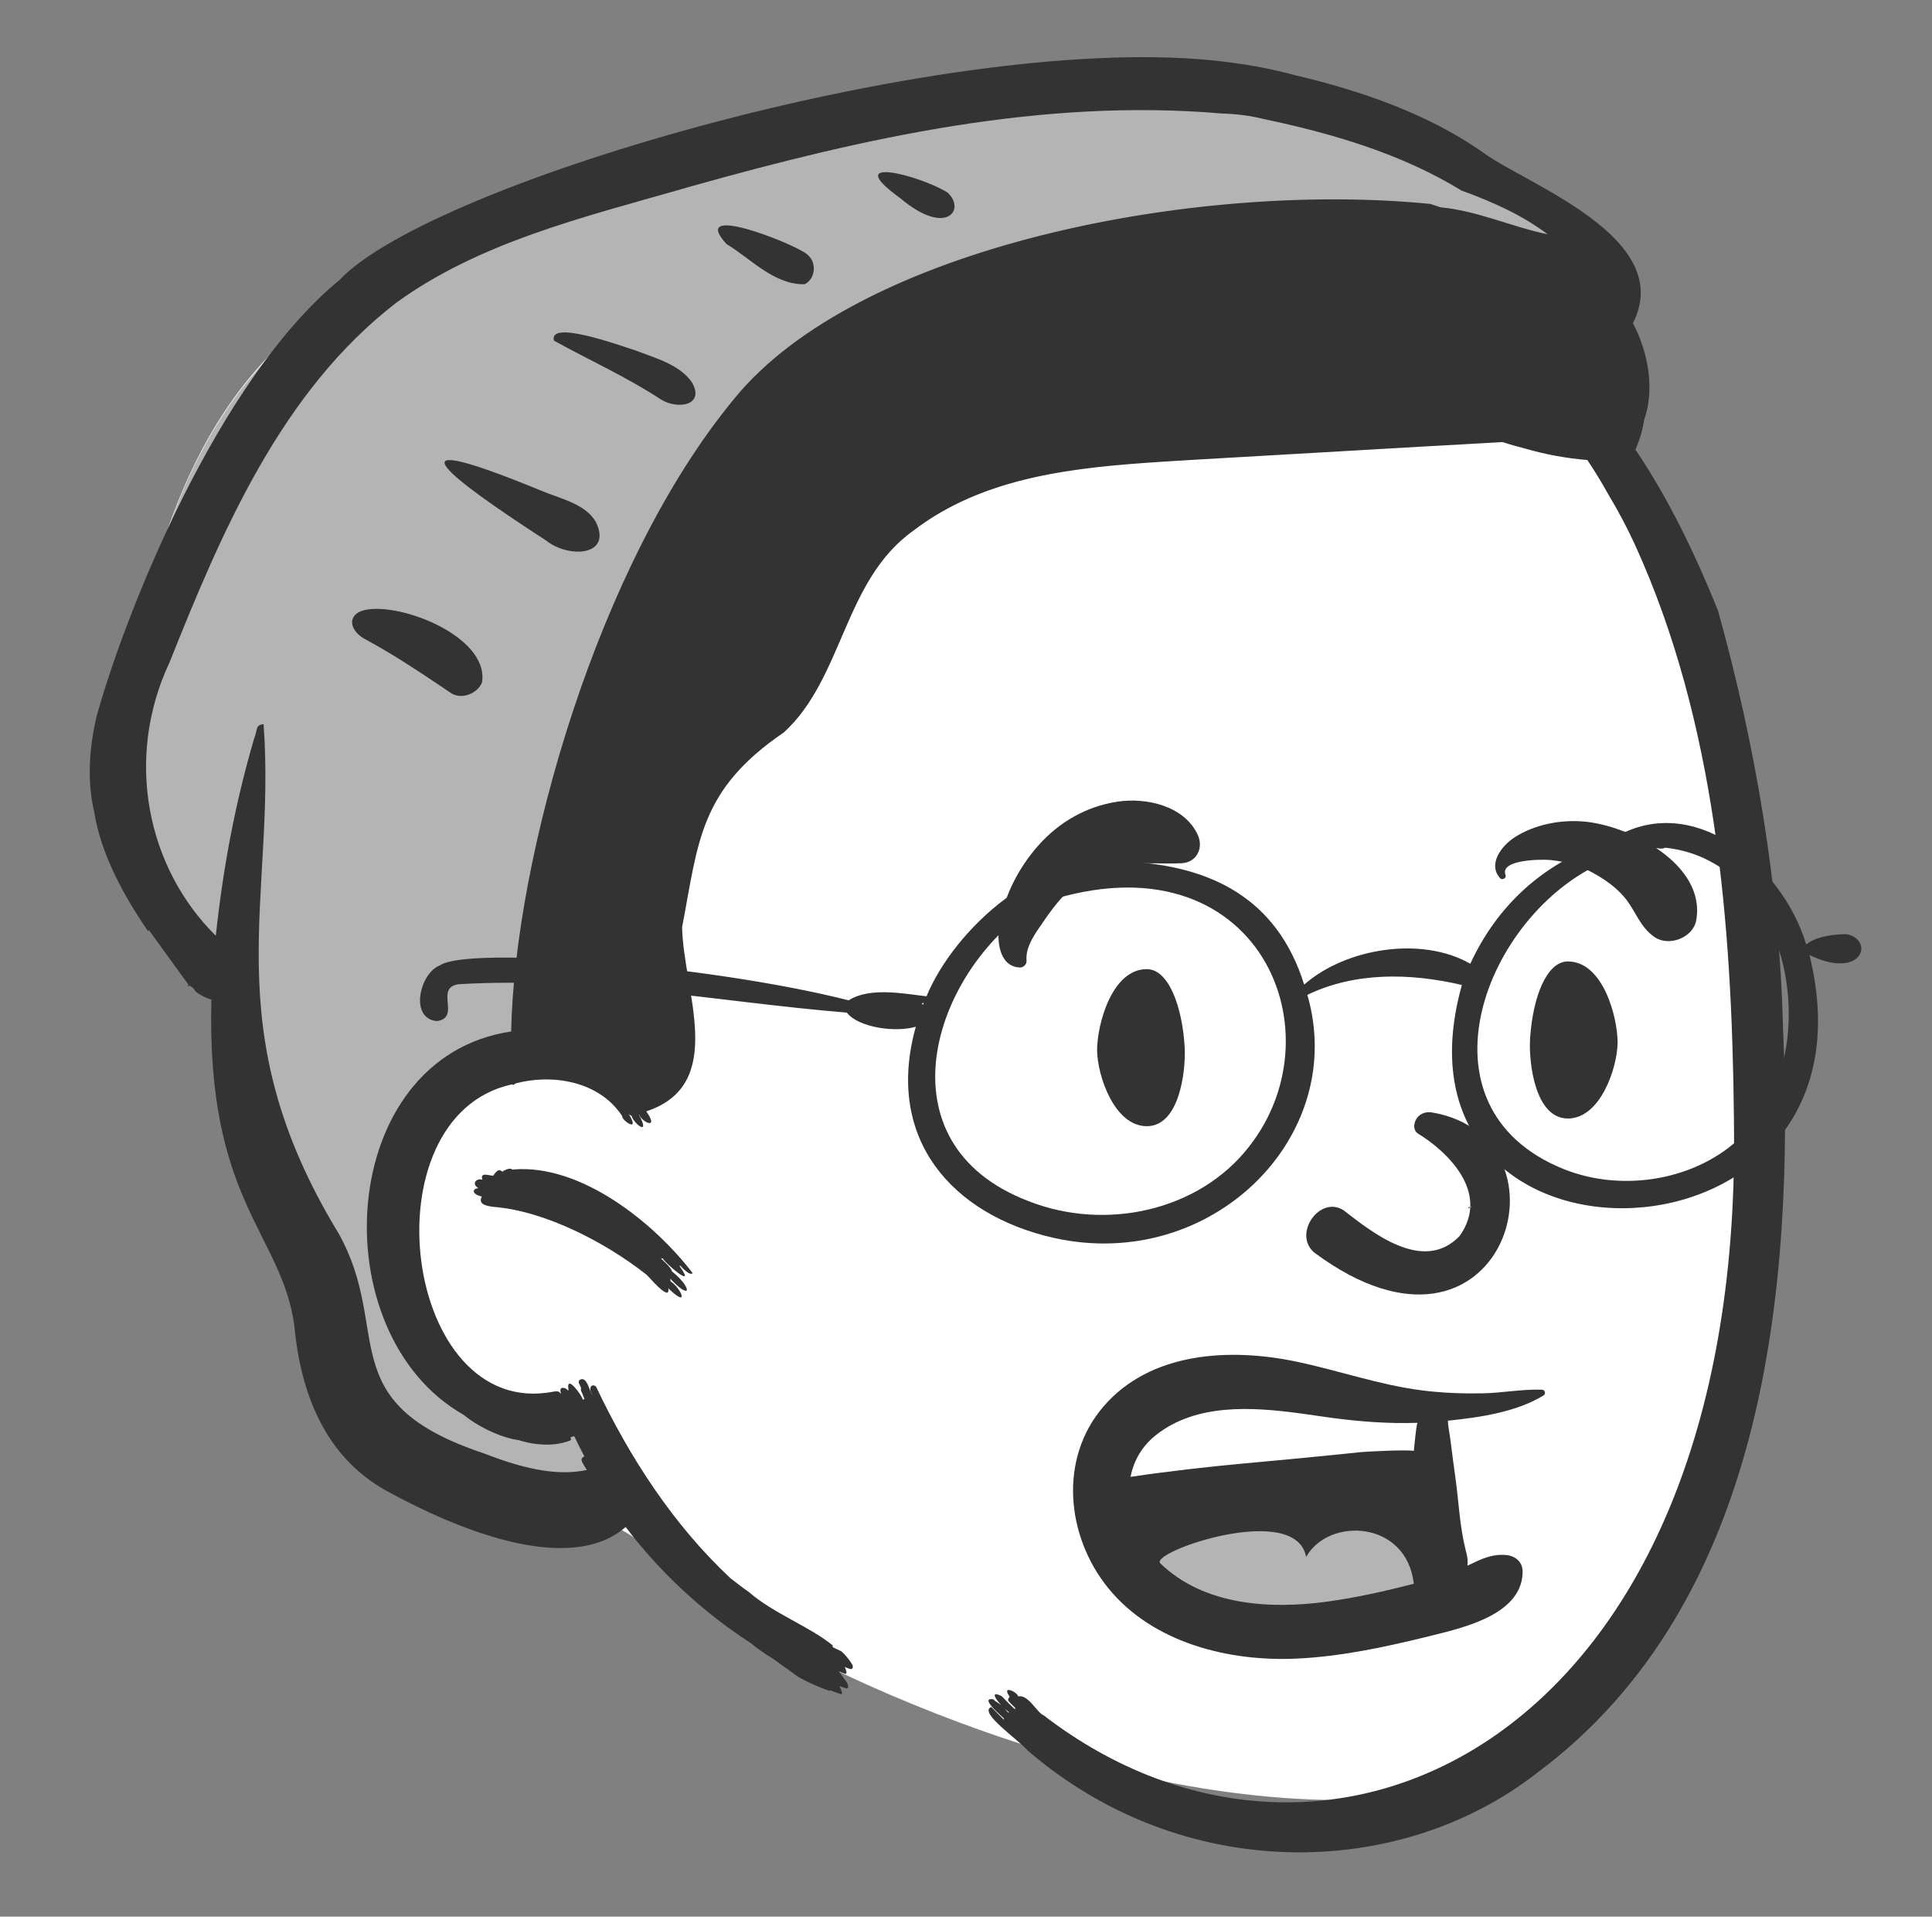
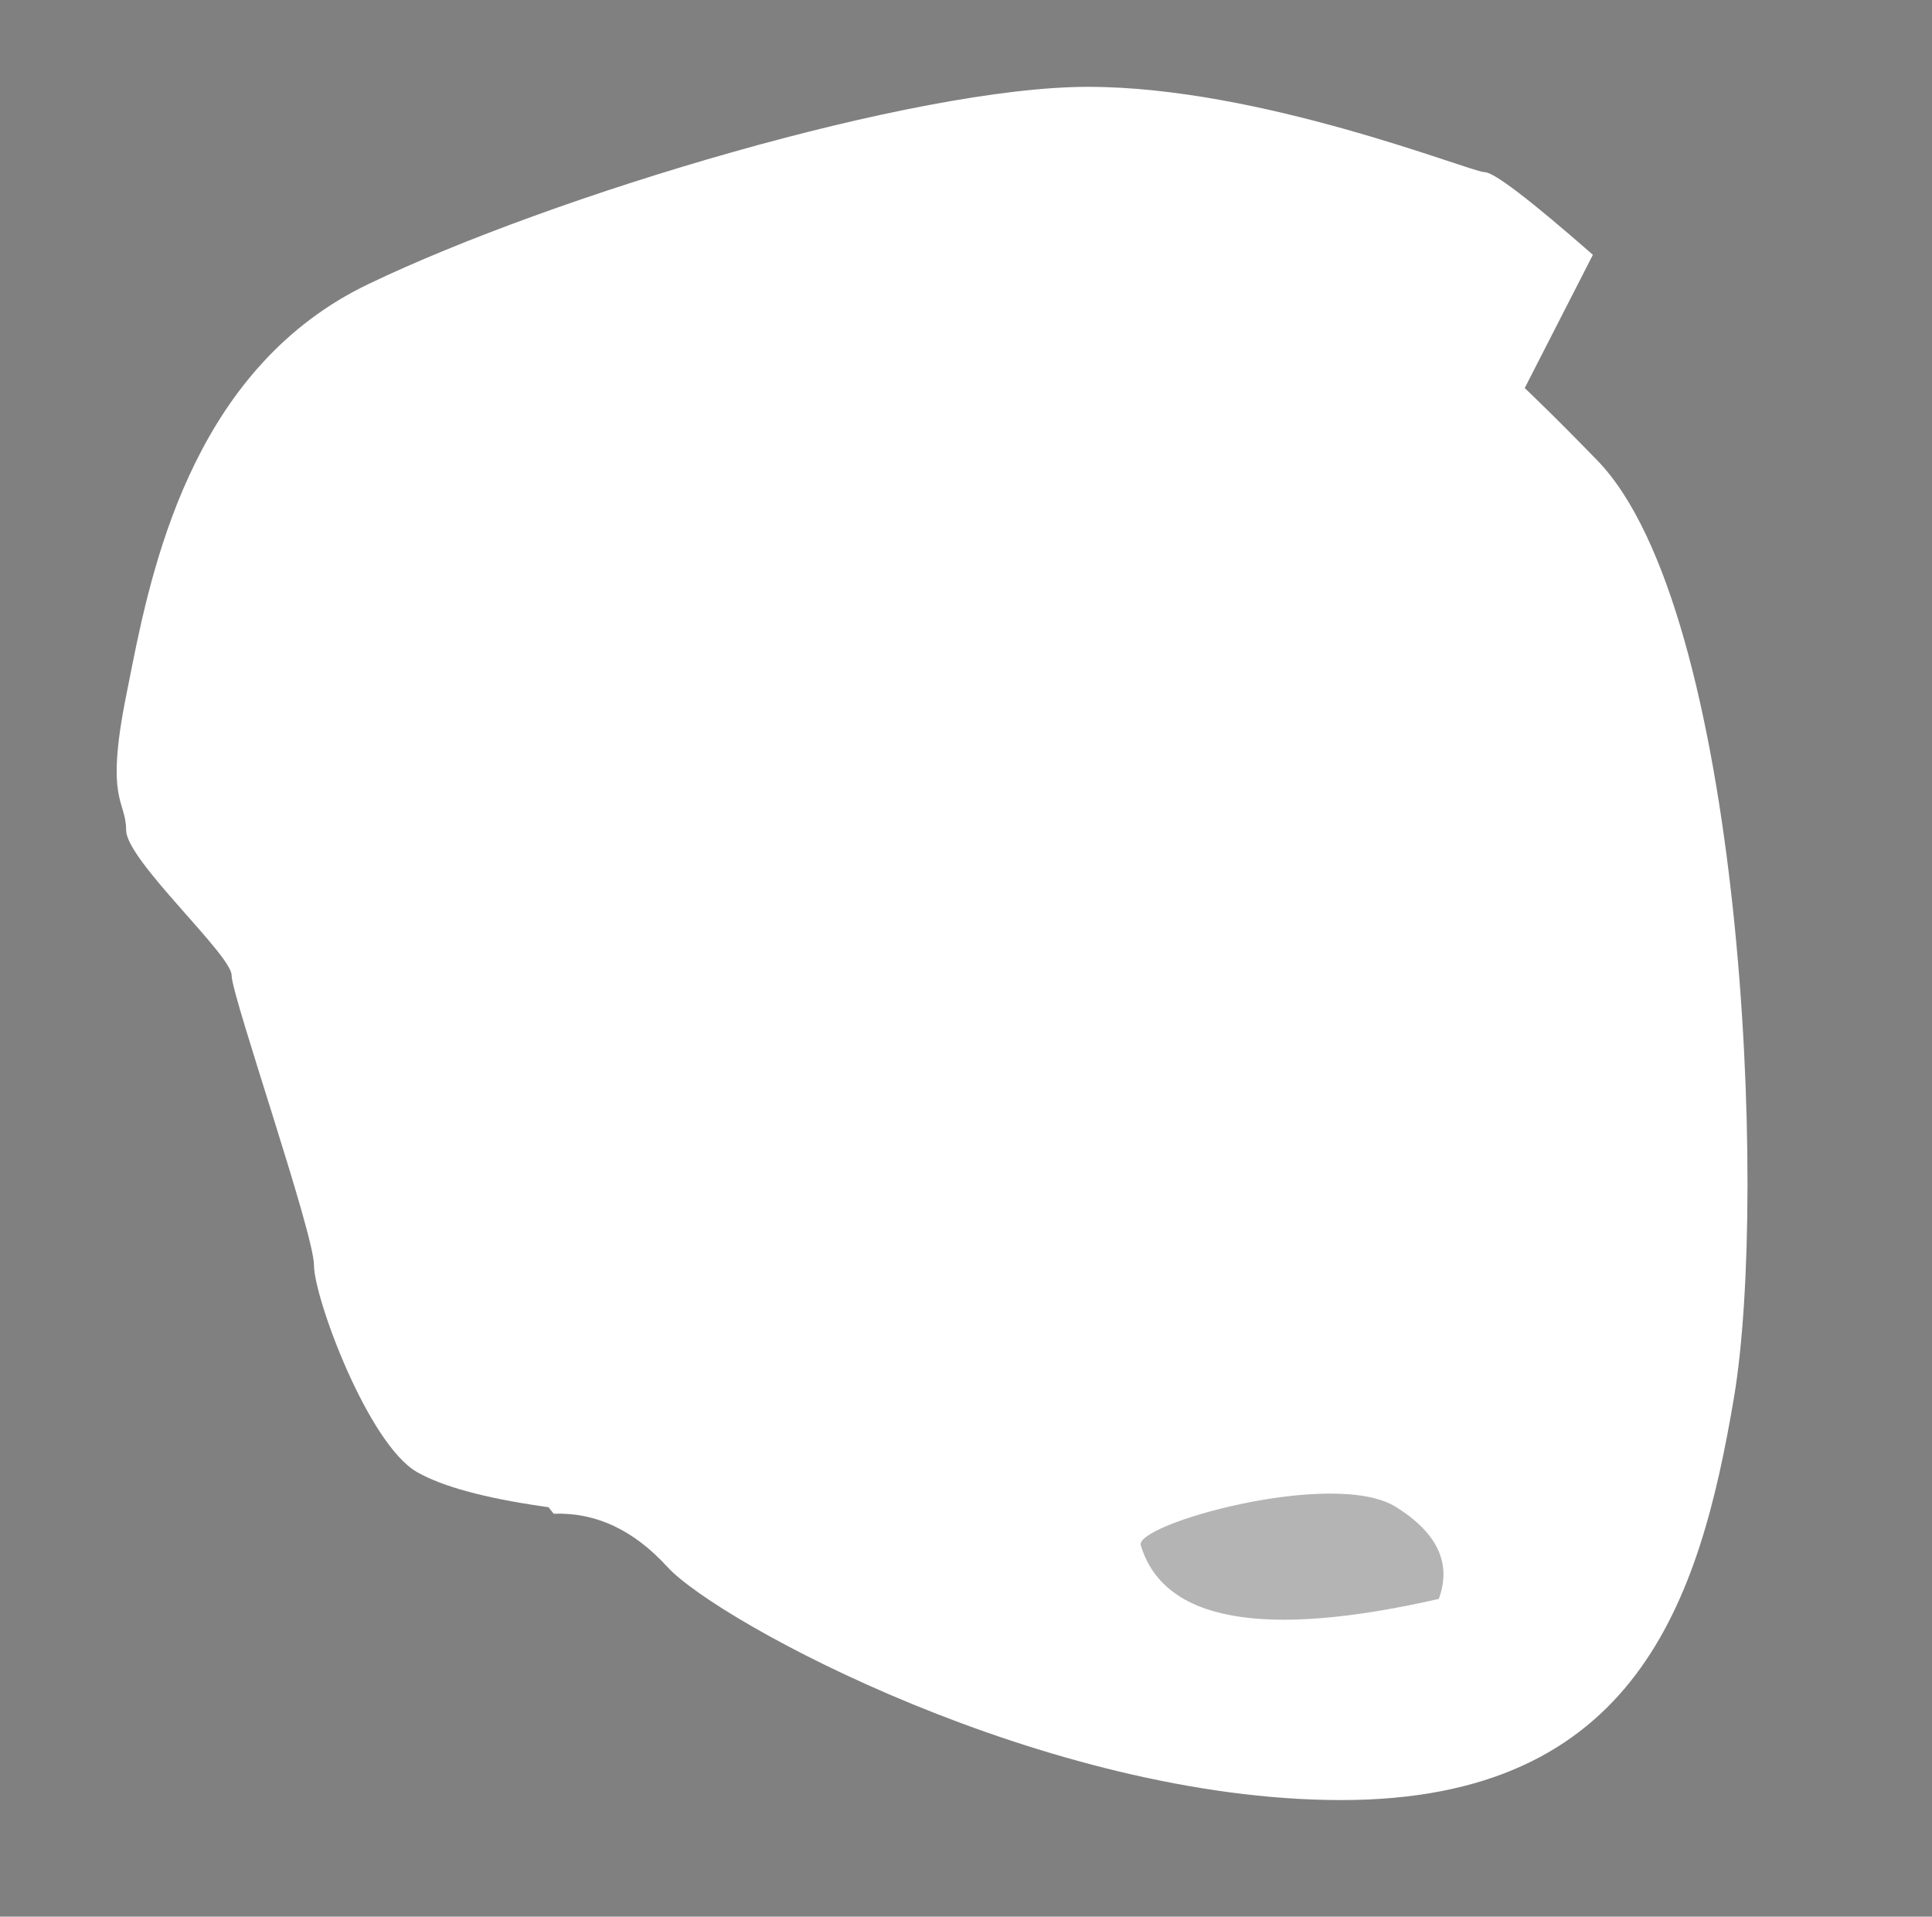
<svg xmlns="http://www.w3.org/2000/svg" width="122" height="121" viewBox="0 0 122 121" fill="none">
  <rect x="0" y="0" width="122" height="121" fill="#808080" stroke="none" />
  <path fill-rule="evenodd" clip-rule="evenodd" d="M68.712 5.482C79.577 5.482 92.612 10.761 93.72 10.866L93.75 10.868C94.334 10.868 96.612 12.607 100.586 16.086L96.282 24.499L96.63 24.832C98.297 26.433 99.72 27.893 100.843 29.044C110.014 38.439 111.662 75.327 109.501 88.191C107.339 101.055 103.336 113.642 84.7 113.642C66.064 113.642 45.33 102.413 42.136 98.916C40.007 96.585 37.615 95.468 34.961 95.565C34.852 95.427 34.744 95.29 34.636 95.153L34.246 95.097C30.573 94.564 27.941 93.847 26.35 92.945C23.243 91.183 19.828 81.923 19.828 79.883C19.828 77.864 14.729 63.173 14.627 61.618L14.626 61.575C14.626 60.276 7.964 54.301 7.964 52.404C7.964 50.507 6.622 50.622 7.964 43.936L8.354 41.972C9.783 34.853 12.58 23.066 23.243 17.944C34.961 12.316 57.738 5.482 68.712 5.482Z" fill="white" />
-   <path fill-rule="evenodd" clip-rule="evenodd" d="M68.71 5.554C79.575 5.554 92.61 10.832 93.718 10.938L93.748 10.939C94.331 10.939 96.61 12.679 100.584 16.158L99.618 18.045C78.226 18.466 63.503 20.208 55.448 23.271C46.11 26.823 40.247 40.316 37.861 63.75C34.599 65.299 31.336 67.337 28.073 69.864C24.81 72.392 23.985 73.698 25.595 73.781C25.455 79.198 25.888 82.981 26.893 85.129C27.898 87.278 31.379 88.543 37.334 88.923L38.846 94L38.637 96.353C37.473 95.828 36.247 95.59 34.959 95.637C34.85 95.499 34.742 95.362 34.634 95.224L34.244 95.169C30.571 94.636 27.939 93.918 26.348 93.016C23.241 91.255 19.826 81.995 19.826 79.955C19.826 77.936 14.727 63.245 14.625 61.69L14.624 61.647C14.624 60.347 7.962 54.373 7.962 52.475C7.962 50.578 6.619 50.693 7.962 44.007L8.352 42.043C9.781 34.925 12.578 23.137 23.241 18.016C34.959 12.387 57.736 5.554 68.71 5.554Z" fill="#B4B4B4" />
-   <path fill-rule="evenodd" clip-rule="evenodd" d="M21.434 17.68C27.278 11.464 60.456 1.849 77.242 3.887L77.745 3.952C79.085 4.123 80.405 4.38 81.708 4.731C85.919 5.716 90.269 7.209 93.749 9.701C96.653 11.741 105.817 15.071 103.116 20.406C104.118 22.307 104.492 24.656 103.815 26.529C103.73 27.176 103.531 27.772 103.276 28.39C105.416 31.553 107.11 35.132 108.481 38.535C110.877 47.1 112.369 56.014 112.587 64.752C113.314 81.355 111.497 101.186 97.067 111.922C88.351 118.725 74.696 118.953 64.901 110.518C64.345 109.859 61.73 108.08 62.603 107.768C62.862 108.043 63.129 108.31 63.401 108.573C63.389 108.544 63.386 108.515 63.392 108.483L63.136 108.251C62.654 107.805 62.031 107.158 62.741 107.284C62.772 107.321 62.807 107.352 62.84 107.389C62.991 107.479 63.105 107.558 63.193 107.627L63.238 107.663L63.224 107.649C62.815 107.211 62.57 106.765 63.182 107.05L63.263 107.09C63.535 107.377 63.811 107.651 64.093 107.919C64.088 107.887 64.093 107.856 64.11 107.822L63.847 107.568C63.591 107.316 63.63 107.315 63.755 107.112C63.211 106.347 64.228 106.801 64.299 107.099C64.935 106.949 65.493 108.145 65.903 108.291C83.86 122.125 109.919 109.85 109.497 71.3L109.491 70.546C109.367 58.219 108.332 45.55 103.244 34.391C102.75 33.316 102.196 32.271 101.587 31.259C101.167 30.5 100.718 29.761 100.236 29.041C98.884 28.932 97.549 28.684 96.234 28.299C95.782 28.185 95.336 28.059 94.89 27.91C88.367 28.267 81.989 28.655 75.448 29.023L73.405 29.15C67.864 29.507 62.133 30.079 57.662 33.513C53.275 36.64 53.255 42.806 49.499 46.239C44.143 49.881 44.104 53.166 43.073 58.534C43.149 62.581 45.949 68.46 40.811 70.163C41.678 71.401 40.47 70.806 40.375 70.372C40.365 70.374 40.355 70.377 40.348 70.377C41.12 71.816 39.985 70.91 39.884 70.447C39.824 70.43 39.763 70.387 39.702 70.326C40.481 71.586 39.223 70.704 39.297 70.474C37.793 68.158 34.698 67.798 32.517 68.412C32.49 68.495 32.393 68.502 32.333 68.458C23.056 70.473 25.45 89.717 34.956 87.857C35.363 87.773 35.353 87.969 35.434 87.988C35.214 87.41 35.833 87.645 35.827 87.767L35.864 87.765C35.894 87.762 35.882 87.759 35.904 87.767C35.692 86.585 36.887 88.297 36.793 88.367C36.829 88.345 36.87 88.333 36.907 88.328L36.866 88.216C36.667 87.687 36.684 87.907 36.686 87.604C36.537 87.229 36.526 87.393 36.561 87.149C37.084 86.742 37.239 87.975 37.414 88.066C37.114 87.647 37.352 87.306 37.635 87.533C39.776 92.046 42.542 96.286 46.116 99.626C46.507 99.935 46.902 100.239 47.312 100.526C48.833 101.853 51.164 102.707 52.588 103.882C52.588 103.902 52.578 103.926 52.564 103.95L52.596 103.98L52.629 104.011L53.124 104.249C53.27 104.373 53.401 104.512 53.517 104.665C53.641 104.809 53.75 104.967 53.843 105.134C53.889 105.339 53.787 105.424 53.593 105.336C53.507 105.307 53.423 105.273 53.338 105.241C53.343 105.249 53.345 105.254 53.35 105.259C53.378 105.301 53.566 105.739 53.349 105.667L53.323 105.657C53.204 105.614 53.085 105.565 52.969 105.519C53.107 105.691 53.233 105.879 53.345 106.037C53.464 106.161 53.537 106.307 53.566 106.472C53.561 106.564 53.51 106.603 53.418 106.591C53.277 106.545 53.139 106.496 53 106.445L53.04 106.521C53.138 106.714 53.277 107.037 53.03 106.929C52.818 106.863 52.615 106.788 52.411 106.705C52.394 106.739 52.36 106.752 52.292 106.72C51.644 106.489 51.018 106.207 50.419 105.874C49.892 105.49 49.36 105.113 48.831 104.731C48.334 104.432 47.853 104.099 47.395 103.724C44.326 101.738 41.64 99.215 39.508 96.404C35.944 99.498 28.817 96.543 24.408 94.121C20.509 91.957 18.976 87.955 18.58 83.64C17.756 77.832 13.019 75.844 13.349 63.099C13.341 63.101 13.334 63.101 13.324 63.101C13.152 63.05 12.985 62.982 12.827 62.894C12.665 62.816 12.512 62.724 12.368 62.612L12.191 62.367C12.099 62.315 12.017 62.262 11.954 62.209L11.921 62.251C11.817 62.376 11.887 62.188 11.893 62.15L11.585 61.731C10.855 60.732 10.055 59.612 9.403 58.716L9.382 58.753C9.368 58.78 9.36 58.8 9.367 58.809C7.815 56.575 6.355 53.876 5.95 51.263C5.471 49.25 5.658 47.177 6.076 45.312C7.866 38.784 13.732 24.012 21.434 17.68ZM63.548 107.961L63.451 107.874L63.537 107.982C63.581 108.037 63.627 108.087 63.702 108.138C63.697 108.121 63.697 108.104 63.699 108.084C63.65 108.046 63.599 108.005 63.548 107.961ZM77.167 7.167C65.784 6.186 54.589 8.699 43.726 11.741L42.977 11.957C36.801 13.723 30.27 15.312 25.05 19.093C17.758 24.69 13.992 33.594 10.706 41.815C7.836 47.924 9.303 54.811 13.628 59.076C14.078 54.838 14.845 50.724 16.043 46.642C16.294 46.005 16.104 45.796 16.643 45.713C17.458 56.711 13.447 64.837 21.384 77.872C24.829 84.023 20.842 88.523 30.568 91.759L30.831 91.86C32.857 92.626 35.07 93.231 37.055 92.803L36.877 92.513C36.696 92.215 36.641 92.07 36.904 91.942C36.897 91.927 36.888 91.913 36.877 91.896C36.664 91.492 36.458 91.084 36.261 90.67C36.181 90.697 36.101 90.716 36.019 90.738C36.072 90.838 36.079 90.938 35.929 90.972C35.394 91.156 34.845 91.229 34.283 91.195L34.162 91.186C33.527 91.147 33.127 91.031 32.769 90.923C32.651 90.904 32.532 90.884 32.415 90.86C31.263 90.604 30.044 89.953 29.256 89.308C20.263 84.19 21.192 66.766 32.277 65.119C32.504 54.149 37.711 35.641 46.352 25.188C54.163 15.572 75.487 11.404 90.323 12.874C90.539 12.946 90.755 13.018 90.972 13.091C93.261 13.295 95.442 14.317 97.732 14.792C96.088 13.556 94.222 12.734 92.301 12.035C88.472 9.688 84.082 8.418 79.842 7.522C78.963 7.306 78.073 7.187 77.167 7.167ZM31.77 73.932C32.365 73.608 32.297 73.921 32.434 73.83C36.721 73.48 41.344 77.241 43.74 80.376C43.551 80.573 43.039 79.99 42.949 79.897C42.937 79.909 42.922 79.919 42.908 79.924L42.975 80.018C43.946 81.415 42.02 79.772 41.84 79.433C41.809 79.45 41.777 79.46 41.741 79.452C41.893 79.602 42.359 79.994 42.44 80.272L42.563 80.375C43.728 81.375 43.632 82.127 42.309 80.707C42.34 80.773 42.352 80.834 42.33 80.882L42.376 80.913C43.026 81.368 43.562 82.638 42.202 81.335C42.343 82.287 40.854 80.446 40.806 80.459C38.23 78.432 34.436 76.461 31.204 76.196L31.093 76.183C30.5 76.107 30.219 75.931 30.427 75.542C29.697 75.368 29.868 75.007 30.214 75.019C29.699 74.68 30.163 74.355 30.462 74.482C30.256 73.911 31.08 74.291 31.155 74.212C31.583 73.551 31.699 74.102 31.77 73.932ZM22.784 38.586C24.843 37.83 30.924 40.093 30.438 43.089C30.148 43.777 29.194 44.171 28.523 43.783L27.647 43.194C26.123 42.171 24.748 41.274 23.112 40.382C22.221 39.939 21.838 38.999 22.784 38.586ZM34.498 34.133L33.703 33.614C29.412 30.8 23.345 26.535 34.104 30.948C35.33 31.475 36.959 31.786 37.628 32.957C38.679 35.113 35.913 35.258 34.498 34.133ZM34.98 21.505C34.636 20.195 38.921 21.732 40.168 22.137L40.358 22.209C41.572 22.662 42.962 23.082 43.688 24.132C44.538 25.582 42.817 25.882 41.751 25.227C39.566 23.796 37.169 22.716 34.98 21.505ZM45.876 15.405C43.465 12.765 49.919 15.294 50.886 15.996L50.913 16.017C51.635 16.525 51.489 17.622 50.811 17.944C48.882 17.98 47.463 16.37 45.876 15.405ZM56.851 12.513C53.017 9.752 58.068 11.065 59.822 12.147C61.017 13.204 59.786 14.988 56.851 12.513Z" fill="#333333" />
-   <path fill-rule="evenodd" clip-rule="evenodd" d="M70.79 91.095C72.088 88.501 78.685 87.787 90.583 88.953L92.091 101.32C86.35 103.166 81.771 103.895 78.354 103.508C73.228 102.928 68.845 94.986 70.79 91.095Z" fill="white" />
  <path fill-rule="evenodd" clip-rule="evenodd" d="M72.048 97.59C71.431 96.271 84.19 92.675 88.14 95.132C90.774 96.771 91.679 98.708 90.855 100.943C79.779 103.469 73.51 102.352 72.048 97.59Z" fill="#B4B4B4" />
-   <path fill-rule="evenodd" clip-rule="evenodd" d="M69.684 88.792C72.662 85.332 77.677 85.091 81.832 85.956C84.498 86.511 87.094 87.436 89.802 87.779C91.067 87.939 92.345 87.987 93.619 87.964C94.871 87.941 96.124 87.689 97.371 87.735C97.563 87.743 97.635 87.994 97.469 88.097C95.758 89.147 93.454 89.484 91.433 89.69C91.439 89.839 91.448 89.985 91.469 90.109C91.524 90.439 91.574 90.767 91.615 91.099C91.707 91.848 91.809 92.595 91.912 93.343C92.114 94.815 92.177 96.333 92.532 97.779L92.594 98.019C92.676 98.323 92.695 98.597 92.667 98.844L92.749 98.807L93.009 98.681L93.179 98.601C93.8 98.313 94.393 98.103 95.123 98.173C95.679 98.226 96.146 98.606 96.149 99.199C96.163 101.863 92.573 102.72 90.519 103.23L89.917 103.378C87.303 104.016 84.634 104.575 81.945 104.708C77.631 104.923 72.782 103.732 69.96 100.233C67.327 96.968 66.844 92.091 69.684 88.792ZM89.277 99.985C88.824 95.974 83.895 95.754 82.477 98.297C81.848 94.752 72.54 97.991 73.268 98.695C76.027 101.367 80.213 101.608 83.812 101.113C85.645 100.862 87.479 100.452 89.277 99.985ZM83.807 89.472L82.567 89.294L82.079 89.227C79.007 88.816 75.553 88.603 73.027 90.573C72.105 91.291 71.586 92.229 71.392 93.236C73.782 92.882 76.181 92.612 78.586 92.387L79.243 92.327C80.748 92.191 82.252 92.048 83.756 91.898L84.825 91.79L85.893 91.679C86.269 91.639 88.803 91.51 89.279 91.597C89.33 91.169 89.397 90.243 89.504 89.826C87.704 89.887 85.912 89.753 84.123 89.516L83.807 89.472ZM89.511 71.545C91.347 72.661 94.145 75.264 92.17 78.031C89.844 80.471 86.496 77.674 84.847 76.409C83.317 75.428 81.598 77.95 83.017 79.095C94.939 87.921 99.777 71.837 90.44 70.233C89.412 70.056 89.03 71.2 89.511 71.545ZM92.797 76.247L92.885 76.199L92.915 76.181C92.967 76.148 92.934 76.151 92.817 76.192L92.728 76.224V76.286C92.751 76.272 92.775 76.262 92.797 76.247ZM69.279 66.331L69.279 66.276C69.282 64.725 70.185 61.184 72.418 61.184C73.812 61.184 74.659 63.594 74.806 66.078L74.811 66.179C74.875 67.724 74.452 71.099 72.418 71.099C70.362 71.099 69.3 67.902 69.279 66.331ZM102.146 65.844L102.146 65.789C102.143 64.239 101.24 60.698 99.007 60.698C97.648 60.698 96.809 62.989 96.632 65.406L96.619 65.592C96.531 67.084 96.928 70.613 99.007 70.613C101.063 70.613 102.125 67.416 102.146 65.844ZM70.553 50.612C72.375 50.335 74.787 50.861 75.637 52.713C76.015 53.539 75.567 54.451 74.613 54.497C72.307 54.608 70.24 54.094 68.216 55.594C67.345 56.239 66.613 57.132 65.998 58.024L65.766 58.363L65.573 58.642C65.156 59.256 64.761 59.922 64.823 60.662C64.841 60.881 64.617 61.089 64.404 61.081C63.078 61.026 62.935 59.363 63.109 58.364C63.434 56.511 64.331 54.771 65.574 53.37C66.88 51.898 68.604 50.908 70.553 50.612ZM95.646 52.861C96.903 52.054 98.509 51.743 99.981 51.862C102.883 52.096 107.751 54.563 107.11 58.107C106.913 59.2 105.392 59.777 104.497 59.17C103.533 58.519 103.299 57.505 102.582 56.653C102.01 55.972 101.285 55.48 100.509 55.06C99.744 54.647 98.859 54.396 97.99 54.305L97.846 54.291C97.323 54.246 94.684 54.258 95.072 55.243C95.147 55.436 94.861 55.589 94.729 55.443C93.92 54.548 94.836 53.382 95.646 52.861Z" fill="#333333" />
-   <path fill-rule="evenodd" clip-rule="evenodd" d="M110.049 71.678C107.219 74.506 102.494 75.318 98.729 73.801C89.06 69.894 93.793 57.707 101.249 54.435C102.181 54.21 103.425 53.678 104.559 53.557C104.662 53.508 104.885 53.649 105.156 53.516C113.378 54.403 115.25 66.748 110.049 71.678ZM78.864 72.402C75.69 76.474 69.789 77.73 64.967 75.837C55.442 72.209 58.82 61.403 65.337 57.166C79.104 52.163 84.789 64.893 78.864 72.402ZM58.215 63.379C58.207 63.375 58.198 63.373 58.189 63.369C58.239 63.347 58.289 63.326 58.34 63.304C58.323 63.345 58.306 63.386 58.29 63.427C58.265 63.411 58.243 63.392 58.215 63.379ZM116.602 58.977C115.825 58.979 114.702 59.102 114.059 59.624C112.472 54.449 106.616 49.659 101.523 53.152C97.513 54.399 94.537 57.166 92.845 60.844C89.795 59.09 85 59.839 82.355 62.159C80.623 56.624 76.361 54.685 71.287 54.399C65.749 53.522 60.23 58.724 58.508 62.897C57.076 62.739 54.936 62.298 53.589 63.153C44.846 60.935 29.56 59.712 27.782 60.945C26.515 61.415 25.82 64.306 27.59 64.463C29.131 64.251 27.41 62.344 28.964 62.136C37.245 61.639 45.283 63.252 53.476 63.929C54.208 64.88 56.571 65.199 57.832 64.817C55.846 71.895 60.133 76.711 66.556 78.154C76.502 80.363 85.156 71.758 82.555 62.807C85.568 61.357 89.033 61.419 92.315 62.183C86.831 81.706 119.339 80.83 114.262 60.293C117.641 61.918 118.375 59.305 116.602 58.977Z" fill="#333333" />
</svg>